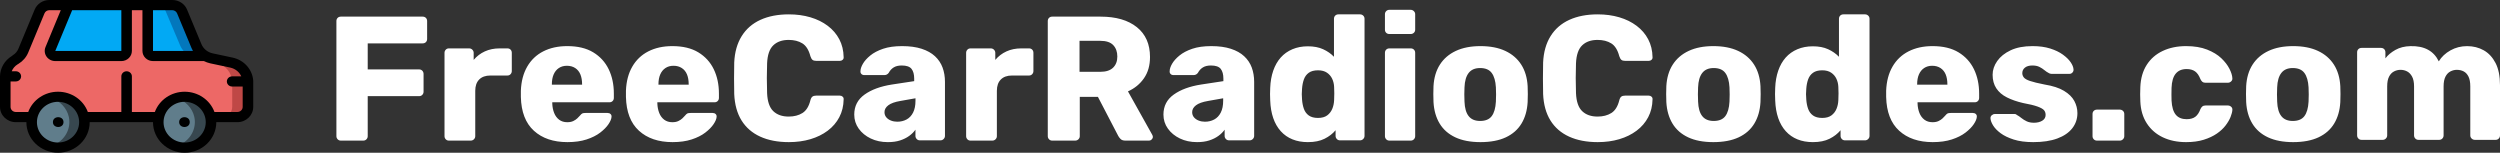
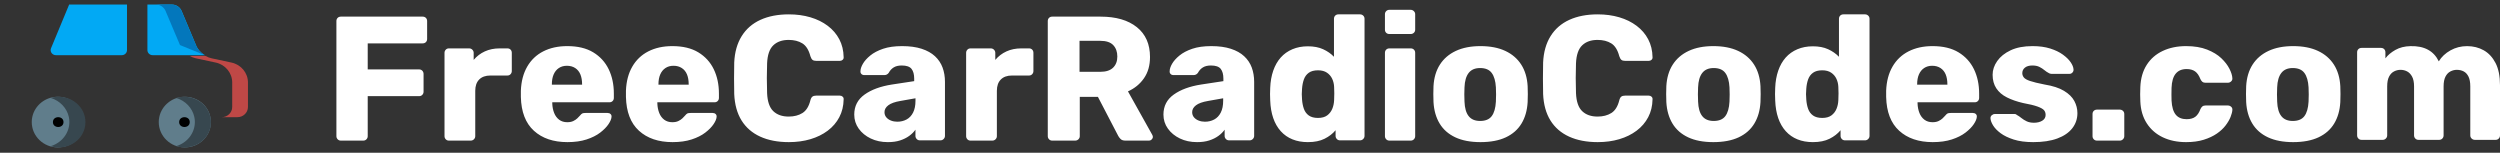
<svg xmlns="http://www.w3.org/2000/svg" width="3307px" height="202px" viewBox="0 0 3307 202" version="1.1">
  <rect x="0" y="0" width="3307" height="202" fill="#333333" stroke="none" />
  <title>logo</title>
  <g id="Page-1" stroke="none" stroke-width="1" fill="none" fill-rule="evenodd">
    <g id="Artboard" transform="translate(-1020, -919)" fill-rule="nonzero">
      <g id="logo" transform="translate(1020, 919)">
        <g id="car">
-           <path d="M328,108.322 L328,140.545 C328,147.976 321.751,154 314.043,154 L278.454,154 C275.152,138.323 260.854,127.057 244.261,127.057 C227.667,127.057 213.369,138.323 210.067,154 L110.976,154 C107.674,138.323 93.376,127.057 76.783,127.057 C60.189,127.057 45.891,138.323 42.589,154 L20.957,154 C13.249,154 7,147.976 7,140.545 L7,100.182 C7,91.364 11.688,83.162 19.421,78.453 L20.747,77.645 C25.228,75.042 28.763,71.164 30.866,66.545 L52.359,14.813 C54.353,9.581 59.487,6.076 65.268,6 L90.739,6 L66.664,64.056 C65.808,66.13 66.073,68.477 67.373,70.324 C68.674,72.17 70.839,73.275 73.154,73.273 L160.522,73.273 C164.376,73.273 167.5,70.261 167.5,66.545 L167.5,6 L195.413,6 L195.413,66.545 C195.413,70.261 198.537,73.273 202.391,73.273 L271.546,73.273 C274.03,74.715 276.74,75.76 279.571,76.367 L306.158,82.018 C318.936,84.763 328.019,95.701 328,108.322 L328,108.322 Z" id="Shape" fill="#ED6866" />
          <path d="M306.268,82.775 L279.814,77.105 C276.998,76.496 274.301,75.447 271.83,74 L251,74 C253.472,75.447 256.168,76.496 258.985,77.105 L285.438,82.775 C298.152,85.529 307.189,96.504 307.17,109.168 L307.17,141.5 C307.17,148.956 300.953,155 293.284,155 L314.114,155 C321.783,155 328,148.956 328,141.5 L328,109.168 C328.019,96.504 318.982,85.529 306.268,82.775 Z" id="Shape" fill="#BF4846" />
          <path d="M271,73 L201.966,73 C198.119,73 195,70 195,66.3 L195,6 L227.392,6 C233.076,6.022 238.176,9.363 240.28,14.442 L259.227,59.6 C261.434,65.235 265.591,69.967 271,73 Z" id="Shape" fill="#02A9F4" />
-           <path d="M259.137,59.6 L240.044,14.442 C237.925,9.363 232.786,6.022 227.058,6 L206,6 C211.728,6.022 216.867,9.363 218.986,14.442 L238.079,59.6 C240.302,65.235 244.491,69.967 249.942,73 L271,73 C265.55,69.967 261.36,65.235 259.137,59.6 Z" id="Shape" fill="#0377BC" />
+           <path d="M259.137,59.6 L240.044,14.442 C237.925,9.363 232.786,6.022 227.058,6 L206,6 C211.728,6.022 216.867,9.363 218.986,14.442 L238.079,59.6 L271,73 C265.55,69.967 261.36,65.235 259.137,59.6 Z" id="Shape" fill="#0377BC" />
          <path d="M168,6 L168,66.3 C168,70 164.886,73 161.045,73 L73.962,73 C71.655,73.002 69.497,71.902 68.201,70.063 C66.905,68.224 66.64,65.886 67.494,63.821 L91.49,6 L168,6 Z" id="Shape" fill="#02A9F4" />
          <path d="M278.999,161.517 C278.999,180.009 263.553,195 244.5,195 C225.447,195 210.001,180.009 210.001,161.517 C209.984,159.267 210.215,157.022 210.691,154.82 C213.956,139.215 228.093,128 244.5,128 C260.907,128 275.044,139.215 278.309,154.82 C278.785,157.022 279.016,159.267 278.999,161.517 Z" id="Shape" fill="#607D8B" />
          <path d="M278.291,154.767 C276.271,145.474 270.191,137.427 261.558,132.621 C252.926,127.814 242.549,126.699 233,129.551 C245.255,133.194 254.464,142.846 257.061,154.767 C257.548,156.972 257.785,159.221 257.768,161.474 C257.708,176.069 247.692,188.951 233,193.33 C243.733,196.684 255.514,194.925 264.638,188.606 C273.763,182.286 279.11,172.183 278.998,161.474 C279.015,159.221 278.778,156.972 278.291,154.767 L278.291,154.767 Z" id="Shape" fill="#37474F" />
          <path d="M110.999,161.517 C110.999,180.009 95.553,195 76.5,195 C57.447,195 42.001,180.009 42.001,161.517 C41.984,159.267 42.215,157.022 42.691,154.82 C45.956,139.215 60.093,128 76.5,128 C92.907,128 107.044,139.215 110.309,154.82 C110.785,157.022 111.016,159.267 110.999,161.517 Z" id="Shape" fill="#607D8B" />
          <path d="M112.291,154.767 C110.271,145.474 104.191,137.427 95.558,132.621 C86.926,127.814 76.549,126.699 67,129.551 C79.255,133.194 88.464,142.846 91.061,154.767 C91.548,156.972 91.785,159.221 91.768,161.474 C91.708,176.069 81.692,188.951 67,193.33 C77.733,196.684 89.514,194.925 98.638,188.606 C107.763,182.286 113.11,172.183 112.998,161.474 C113.015,159.221 112.778,156.972 112.291,154.767 L112.291,154.767 Z" id="Shape" fill="#37474F" />
          <ellipse id="Oval" fill="#000000" cx="77" cy="161.5" rx="7" ry="6.5" />
          <ellipse id="Oval" fill="#000000" cx="244" cy="161.5" rx="7" ry="6.5" />
-           <path d="M0,141.401 C0,152.557 9.373,161.6 20.936,161.6 L34.893,161.6 C34.893,183.913 53.64,202 76.765,202 C99.89,202 118.637,183.913 118.637,161.6 L202.381,161.6 C202.381,183.913 221.128,202 244.253,202 C267.378,202 286.125,183.913 286.125,161.6 L314.039,161.6 C325.602,161.6 334.975,152.557 334.975,141.401 L334.975,109.148 C334.975,108.812 334.975,108.475 334.975,108.138 C334.975,107.802 334.975,108.138 334.975,107.734 C335.008,107.398 335.008,107.06 334.975,106.724 C333.903,91.888 322.867,79.488 307.828,76.223 L281.31,70.567 C274.576,69.116 269.016,64.557 266.445,58.38 L247.463,12.728 C244.27,4.992 236.484,-0.061 227.853,0.001 L65.25,0.001 C56.696,0.022 49.015,5.06 45.85,12.728 L24.356,64.44 C22.93,67.976 20.36,70.975 17.028,72.991 L15.702,74.068 C6.08,79.903 0.171,90.038 0,101.001 L0,141.401 Z M76.765,188.533 C61.348,188.533 48.851,176.475 48.851,161.6 C48.851,146.726 61.348,134.667 76.765,134.667 C92.182,134.667 104.68,146.726 104.68,161.6 C104.68,176.475 92.182,188.533 76.765,188.533 Z M244.253,188.533 C228.836,188.533 216.338,176.475 216.338,161.6 C216.338,146.726 228.836,134.667 244.253,134.667 C259.67,134.667 272.168,146.726 272.168,161.6 C272.168,176.475 259.67,188.533 244.253,188.533 Z M234.273,17.711 L253.255,63.362 C253.836,64.718 254.488,66.044 255.209,67.335 L202.381,67.335 L202.381,13.469 L227.853,13.469 C230.687,13.494 233.225,15.17 234.273,17.711 L234.273,17.711 Z M160.509,13.469 L160.509,67.335 L73.136,67.335 L95.468,13.469 L160.509,13.469 Z M23.099,85.245 L24.425,84.437 C30.259,80.897 34.779,75.664 37.336,69.49 L58.83,17.711 C59.879,15.17 62.416,13.494 65.25,13.469 L80.394,13.469 L60.156,62.352 C58.443,66.502 58.974,71.202 61.575,74.898 C64.175,78.594 68.506,80.806 73.136,80.801 L160.509,80.801 C168.217,80.801 174.466,74.772 174.466,67.335 L174.466,13.469 L188.424,13.469 L188.424,67.335 C188.424,74.772 194.673,80.801 202.381,80.801 L269.725,80.801 C272.36,82.107 275.148,83.101 278.03,83.764 L304.618,89.42 C311.111,90.825 316.526,95.124 319.204,101.001 L307.061,101.001 C303.207,101.001 300.082,104.016 300.082,107.734 C300.082,111.453 303.207,114.468 307.061,114.468 L321.018,114.468 L321.018,141.401 C321.018,145.119 317.894,148.134 314.039,148.134 L283.682,148.134 C277.728,132.06 261.945,121.331 244.253,121.331 C226.561,121.331 210.778,132.06 204.824,148.134 L174.466,148.134 L174.466,101.001 C174.466,97.282 171.342,94.268 167.488,94.268 C163.634,94.268 160.509,97.282 160.509,101.001 L160.509,148.134 L116.195,148.134 C110.24,132.06 94.457,121.331 76.765,121.331 C59.073,121.331 43.29,132.06 37.336,148.134 L20.936,148.134 C17.082,148.134 13.957,145.119 13.957,141.401 L13.957,107.734 L20.936,107.734 C24.79,107.734 27.915,104.72 27.915,101.001 C27.915,97.282 24.79,94.268 20.936,94.268 L15.493,94.268 C16.979,90.562 19.642,87.404 23.099,85.245 Z" id="Shape" fill="#000000" />
        </g>
        <path d="M480.529,186 C482.255,186 483.667,185.414 484.765,184.243 C485.863,183.071 486.412,181.705 486.412,180.143 L486.412,180.143 L486.412,127.194 L554.412,127.194 C556.137,127.194 557.549,126.609 558.647,125.437 C559.745,124.266 560.294,122.899 560.294,121.337 L560.294,121.337 L560.294,97.909 C560.294,96.19 559.745,94.746 558.647,93.574 C557.549,92.403 556.137,91.817 554.412,91.817 L554.412,91.817 L486.412,91.817 L486.412,57.377 L559.118,57.377 C560.843,57.377 562.255,56.83 563.353,55.737 C564.451,54.644 565,53.238 565,51.52 L565,51.52 L565,27.857 C565,26.139 564.451,24.733 563.353,23.64 C562.255,22.547 560.843,22 559.118,22 L559.118,22 L450.882,22 C449.157,22 447.745,22.547 446.647,23.64 C445.549,24.733 445,26.139 445,27.857 L445,27.857 L445,180.143 C445,181.705 445.549,183.071 446.647,184.243 C447.745,185.414 449.157,186 450.882,186 L450.882,186 L480.529,186 Z M622.624,186 C624.328,186 625.761,185.413 626.923,184.24 C628.085,183.067 628.666,181.699 628.666,180.135 L628.666,180.135 L628.666,120.073 C628.666,113.66 630.409,108.694 633.894,105.175 C637.38,101.656 642.299,99.896 648.65,99.896 L648.65,99.896 L671.191,99.896 C672.895,99.896 674.289,99.31 675.373,98.137 C676.458,96.963 677,95.595 677,94.031 L677,94.031 L677,69.865 C677,68.145 676.458,66.737 675.373,65.642 C674.289,64.547 672.895,64 671.191,64 L671.191,64 L660.966,64 C653.685,64 647.14,65.329 641.33,67.988 C635.521,70.647 630.602,74.401 626.574,79.25 L626.574,79.25 L626.574,69.865 C626.574,68.301 625.993,66.933 624.832,65.76 C623.67,64.587 622.237,64 620.533,64 L620.533,64 L593.809,64 C592.105,64 590.711,64.587 589.627,65.76 C588.542,66.933 588,68.301 588,69.865 L588,69.865 L588,180.135 C588,181.699 588.542,183.067 589.627,184.24 C590.711,185.413 592.105,186 593.809,186 L593.809,186 L622.624,186 Z M750.618,188 C760.219,188 768.639,186.824 775.879,184.472 C783.119,182.12 789.139,179.102 793.94,175.418 C798.74,171.733 802.399,168.009 804.917,164.246 C807.436,160.483 808.774,157.269 808.931,154.604 C809.088,153.036 808.655,151.781 807.632,150.841 C806.609,149.9 805.311,149.43 803.737,149.43 L803.737,149.43 L774.463,149.43 C772.574,149.43 771.197,149.626 770.331,150.018 C769.465,150.41 768.324,151.468 766.908,153.193 C766.121,154.133 765.019,155.27 763.603,156.603 C762.186,157.935 760.416,159.111 758.291,160.131 C756.166,161.15 753.53,161.659 750.382,161.659 C746.132,161.659 742.552,160.562 739.64,158.367 C736.728,156.172 734.525,153.193 733.03,149.43 C731.535,145.667 730.708,141.512 730.551,136.965 L730.551,136.965 L730.551,135.319 L806.098,135.319 C807.829,135.319 809.246,134.77 810.347,133.672 C811.449,132.575 812,131.164 812,129.439 L812,129.439 L812,123.794 C812,111.722 809.718,100.981 805.154,91.574 C800.589,82.167 793.782,74.719 784.732,69.231 C775.682,63.744 764.232,61 750.382,61 C738.263,61 727.679,63.313 718.629,67.938 C709.579,72.563 702.496,79.305 697.381,88.164 C692.266,97.023 689.472,107.645 689,120.031 L689,120.031 L689,128.263 C689.472,148.019 695.217,162.914 706.234,172.948 C717.251,182.983 732.046,188 750.618,188 Z M770,112 L730,112 L730,111.537 C730,106.444 730.789,102.085 732.367,98.458 C733.945,94.832 736.233,92.015 739.231,90.009 C742.229,88.003 745.779,87 749.882,87 C754.142,87 757.811,88.003 760.888,90.009 C763.964,92.015 766.252,94.832 767.751,98.458 C769.25,102.085 770,106.444 770,111.537 L770,111.537 L770,112 Z M889.618,188 C899.219,188 907.639,186.824 914.879,184.472 C922.119,182.12 928.139,179.102 932.94,175.418 C937.74,171.733 941.399,168.009 943.917,164.246 C946.436,160.483 947.774,157.269 947.931,154.604 C948.088,153.036 947.655,151.781 946.632,150.841 C945.609,149.9 944.311,149.43 942.737,149.43 L942.737,149.43 L913.463,149.43 C911.574,149.43 910.197,149.626 909.331,150.018 C908.465,150.41 907.324,151.468 905.908,153.193 C905.121,154.133 904.019,155.27 902.603,156.603 C901.186,157.935 899.416,159.111 897.291,160.131 C895.166,161.15 892.53,161.659 889.382,161.659 C885.132,161.659 881.552,160.562 878.64,158.367 C875.728,156.172 873.525,153.193 872.03,149.43 C870.535,145.667 869.708,141.512 869.551,136.965 L869.551,136.965 L869.551,135.319 L945.098,135.319 C946.829,135.319 948.246,134.77 949.347,133.672 C950.449,132.575 951,131.164 951,129.439 L951,129.439 L951,123.794 C951,111.722 948.718,100.981 944.154,91.574 C939.589,82.167 932.782,74.719 923.732,69.231 C914.682,63.744 903.232,61 889.382,61 C877.263,61 866.679,63.313 857.629,67.938 C848.579,72.563 841.496,79.305 836.381,88.164 C831.266,97.023 828.472,107.645 828,120.031 L828,120.031 L828,128.263 C828.472,148.019 834.217,162.914 845.234,172.948 C856.251,182.983 871.046,188 889.618,188 Z M911,112 L871,112 L871,111.537 C871,106.444 871.789,102.085 873.367,98.458 C874.945,94.832 877.233,92.015 880.231,90.009 C883.229,88.003 886.779,87 890.882,87 C895.142,87 898.811,88.003 901.888,90.009 C904.964,92.015 907.252,94.832 908.751,98.458 C910.25,102.085 911,106.444 911,111.537 L911,111.537 L911,112 Z M1043.484,188 C1053.773,188 1063.281,186.709 1072.011,184.127 C1080.74,181.545 1088.378,177.79 1094.925,172.86 C1101.472,167.931 1106.577,161.985 1110.24,155.022 C1113.903,148.058 1115.813,140.195 1115.969,131.432 C1116.125,130.024 1115.696,128.85 1114.683,127.911 C1113.67,126.972 1112.462,126.503 1111.059,126.503 L1111.059,126.503 L1079.493,126.503 C1077.466,126.503 1075.869,126.933 1074.699,127.794 C1073.53,128.654 1072.634,130.258 1072.011,132.606 C1069.984,140.743 1066.477,146.376 1061.489,149.506 C1056.5,152.635 1050.421,154.2 1043.251,154.2 C1034.677,154.2 1027.896,151.814 1022.908,147.041 C1017.92,142.268 1015.192,134.327 1014.724,123.217 C1014.257,109.759 1014.257,96.615 1014.724,83.783 C1015.192,72.673 1017.92,64.732 1022.908,59.959 C1027.896,55.186 1034.677,52.8 1043.251,52.8 C1050.421,52.8 1056.461,54.326 1061.372,57.377 C1066.282,60.428 1069.828,66.101 1072.011,74.394 C1072.79,76.742 1073.725,78.346 1074.816,79.206 C1075.908,80.067 1077.466,80.497 1079.493,80.497 L1079.493,80.497 L1111.059,80.497 C1112.462,80.497 1113.67,80.028 1114.683,79.089 C1115.696,78.15 1116.125,76.976 1115.969,75.568 C1115.813,66.805 1113.903,58.942 1110.24,51.978 C1106.577,45.015 1101.472,39.069 1094.925,34.14 C1088.378,29.21 1080.74,25.455 1072.011,22.873 C1063.281,20.291 1053.773,19 1043.484,19 C1028.988,19 1016.439,21.425 1005.839,26.276 C995.239,31.127 986.978,38.325 981.054,47.871 C975.131,57.416 971.857,68.996 971.234,82.61 C971.078,89.338 971,96.38 971,103.735 C971,111.089 971.078,117.975 971.234,124.39 C971.857,138.317 975.092,149.975 980.937,159.364 C986.783,168.753 995.006,175.873 1005.605,180.724 C1016.205,185.575 1028.832,188 1043.484,188 Z M1174.471,188 C1180.588,188 1185.961,187.255 1190.588,185.766 C1195.216,184.276 1199.255,182.277 1202.706,179.769 C1206.157,177.26 1208.902,174.516 1210.941,171.537 L1210.941,171.537 L1210.941,179.769 C1210.941,181.336 1211.49,182.708 1212.588,183.884 C1213.686,185.06 1215.098,185.648 1216.824,185.648 L1216.824,185.648 L1244.118,185.648 C1245.686,185.648 1247.059,185.06 1248.235,183.884 C1249.412,182.708 1250,181.336 1250,179.769 L1250,179.769 L1250,108.272 C1250,101.373 1248.941,95.063 1246.824,89.34 C1244.706,83.617 1241.373,78.639 1236.824,74.406 C1232.275,70.172 1226.392,66.88 1219.176,64.528 C1211.961,62.176 1203.333,61 1193.294,61 C1183.412,61 1175.02,62.176 1168.118,64.528 C1161.216,66.88 1155.569,69.859 1151.176,73.465 C1146.784,77.071 1143.529,80.716 1141.412,84.401 C1139.294,88.085 1138.235,91.339 1138.235,94.161 C1138.078,95.572 1138.471,96.787 1139.412,97.806 C1140.353,98.826 1141.686,99.335 1143.412,99.335 L1143.412,99.335 L1169.765,99.335 C1172.275,99.335 1174.235,98.316 1175.647,96.278 C1177.216,93.299 1179.373,90.947 1182.118,89.222 C1184.863,87.498 1188.431,86.635 1192.824,86.635 C1199.098,86.635 1203.412,88.125 1205.765,91.104 C1208.118,94.083 1209.294,98.394 1209.294,104.039 L1209.294,104.039 L1209.294,107.331 L1179.882,111.8 C1164.824,114.152 1152.745,118.581 1143.647,125.088 C1134.549,131.595 1130,140.414 1130,151.546 C1130,158.445 1131.961,164.638 1135.882,170.126 C1139.804,175.614 1145.098,179.965 1151.765,183.179 C1158.431,186.393 1166,188 1174.471,188 Z M1186.869,161 C1183.901,161 1181.129,160.491 1178.551,159.473 C1175.974,158.456 1173.905,157.008 1172.343,155.129 C1170.781,153.25 1170,150.98 1170,148.318 C1170,144.874 1171.679,141.86 1175.037,139.277 C1178.395,136.693 1183.745,134.775 1191.086,133.523 L1191.086,133.523 L1211,130 L1211,133.288 C1211,139.551 1209.946,144.756 1207.837,148.905 C1205.729,153.054 1202.839,156.107 1199.169,158.064 C1195.498,160.021 1191.398,161 1186.869,161 Z M1312.624,186 C1314.328,186 1315.761,185.413 1316.923,184.24 C1318.085,183.067 1318.666,181.699 1318.666,180.135 L1318.666,180.135 L1318.666,120.073 C1318.666,113.66 1320.409,108.694 1323.894,105.175 C1327.38,101.656 1332.299,99.896 1338.65,99.896 L1338.65,99.896 L1361.191,99.896 C1362.895,99.896 1364.289,99.31 1365.373,98.137 C1366.458,96.963 1367,95.595 1367,94.031 L1367,94.031 L1367,69.865 C1367,68.145 1366.458,66.737 1365.373,65.642 C1364.289,64.547 1362.895,64 1361.191,64 L1361.191,64 L1350.966,64 C1343.685,64 1337.14,65.329 1331.33,67.988 C1325.521,70.647 1320.602,74.401 1316.574,79.25 L1316.574,79.25 L1316.574,69.865 C1316.574,68.301 1315.993,66.933 1314.832,65.76 C1313.67,64.587 1312.237,64 1310.533,64 L1310.533,64 L1283.809,64 C1282.105,64 1280.711,64.587 1279.627,65.76 C1278.542,66.933 1278,68.301 1278,69.865 L1278,69.865 L1278,180.135 C1278,181.699 1278.542,183.067 1279.627,184.24 C1280.711,185.413 1282.105,186 1283.809,186 L1283.809,186 L1312.624,186 Z M1422.22,186 C1423.945,186 1425.395,185.414 1426.571,184.243 C1427.747,183.071 1428.335,181.705 1428.335,180.143 L1428.335,180.143 L1428.335,128.131 L1452.325,128.131 L1479.137,179.674 C1479.764,180.924 1480.783,182.29 1482.195,183.774 C1483.606,185.258 1485.801,186 1488.78,186 L1488.78,186 L1520.061,186 C1521.315,186 1522.452,185.492 1523.471,184.477 C1524.49,183.462 1525,182.33 1525,181.08 C1525,180.299 1524.765,179.44 1524.294,178.503 L1524.294,178.503 L1492.073,120.869 C1500.853,116.964 1507.909,111.185 1513.24,103.531 C1518.571,95.878 1521.237,86.507 1521.237,75.417 C1521.237,58.392 1515.435,45.233 1503.832,35.94 C1492.23,26.647 1476.236,22 1455.853,22 L1455.853,22 L1391.88,22 C1390.155,22 1388.744,22.547 1387.646,23.64 C1386.549,24.733 1386,26.139 1386,27.857 L1386,27.857 L1386,180.143 C1386,181.705 1386.549,183.071 1387.646,184.243 C1388.744,185.414 1390.155,186 1391.88,186 L1391.88,186 L1422.22,186 Z M1455.512,95 L1428,95 L1428,54 L1455.512,54 C1463.327,54 1469.029,55.907 1472.617,59.721 C1476.206,63.535 1478,68.541 1478,74.738 C1478,80.936 1476.126,85.862 1472.378,89.517 C1468.63,93.172 1463.008,95 1455.512,95 L1455.512,95 Z M1583.471,188 C1589.588,188 1594.961,187.255 1599.588,185.766 C1604.216,184.276 1608.255,182.277 1611.706,179.769 C1615.157,177.26 1617.902,174.516 1619.941,171.537 L1619.941,171.537 L1619.941,179.769 C1619.941,181.336 1620.49,182.708 1621.588,183.884 C1622.686,185.06 1624.098,185.648 1625.824,185.648 L1625.824,185.648 L1653.118,185.648 C1654.686,185.648 1656.059,185.06 1657.235,183.884 C1658.412,182.708 1659,181.336 1659,179.769 L1659,179.769 L1659,108.272 C1659,101.373 1657.941,95.063 1655.824,89.34 C1653.706,83.617 1650.373,78.639 1645.824,74.406 C1641.275,70.172 1635.392,66.88 1628.176,64.528 C1620.961,62.176 1612.333,61 1602.294,61 C1592.412,61 1584.02,62.176 1577.118,64.528 C1570.216,66.88 1564.569,69.859 1560.176,73.465 C1555.784,77.071 1552.529,80.716 1550.412,84.401 C1548.294,88.085 1547.235,91.339 1547.235,94.161 C1547.078,95.572 1547.471,96.787 1548.412,97.806 C1549.353,98.826 1550.686,99.335 1552.412,99.335 L1552.412,99.335 L1578.765,99.335 C1581.275,99.335 1583.235,98.316 1584.647,96.278 C1586.216,93.299 1588.373,90.947 1591.118,89.222 C1593.863,87.498 1597.431,86.635 1601.824,86.635 C1608.098,86.635 1612.412,88.125 1614.765,91.104 C1617.118,94.083 1618.294,98.394 1618.294,104.039 L1618.294,104.039 L1618.294,107.331 L1588.882,111.8 C1573.824,114.152 1561.745,118.581 1552.647,125.088 C1543.549,131.595 1539,140.414 1539,151.546 C1539,158.445 1540.961,164.638 1544.882,170.126 C1548.804,175.614 1554.098,179.965 1560.765,183.179 C1567.431,186.393 1575,188 1583.471,188 Z M1593.869,161 C1590.901,161 1588.129,160.491 1585.551,159.473 C1582.974,158.456 1580.905,157.008 1579.343,155.129 C1577.781,153.25 1577,150.98 1577,148.318 C1577,144.874 1578.679,141.86 1582.037,139.277 C1585.395,136.693 1590.745,134.775 1598.086,133.523 L1598.086,133.523 L1618,130 L1618,133.288 C1618,139.551 1616.946,144.756 1614.837,148.905 C1612.729,153.054 1609.839,156.107 1606.169,158.064 C1602.498,160.021 1598.398,161 1593.869,161 Z M1730.047,188 C1738.819,188 1746.181,186.513 1752.133,183.54 C1758.086,180.567 1762.942,176.812 1766.701,172.274 L1766.701,172.274 L1766.701,179.785 C1766.701,181.35 1767.249,182.719 1768.346,183.892 C1769.442,185.066 1770.852,185.653 1772.575,185.653 L1772.575,185.653 L1799.126,185.653 C1800.692,185.653 1802.063,185.066 1803.238,183.892 C1804.413,182.719 1805,181.35 1805,179.785 L1805,179.785 L1805,24.868 C1805,23.147 1804.413,21.738 1803.238,20.643 C1802.063,19.548 1800.692,19 1799.126,19 L1799.126,19 L1770.461,19 C1768.737,19 1767.328,19.548 1766.231,20.643 C1765.135,21.738 1764.586,23.147 1764.586,24.868 L1764.586,24.868 L1764.586,75.099 C1760.67,71.03 1755.893,67.705 1750.254,65.123 C1744.615,62.541 1737.879,61.25 1730.047,61.25 C1722.528,61.25 1715.714,62.541 1709.605,65.123 C1703.496,67.705 1698.327,71.382 1694.098,76.155 C1689.868,80.928 1686.579,86.717 1684.229,93.524 C1681.88,100.331 1680.548,107.881 1680.235,116.175 C1680.078,119.305 1680,122.082 1680,124.508 C1680,126.933 1680.078,129.711 1680.235,132.84 C1680.548,141.603 1681.88,149.388 1684.229,156.195 C1686.579,163.002 1689.908,168.792 1694.215,173.565 C1698.523,178.337 1703.692,181.936 1709.723,184.362 C1715.753,186.787 1722.528,188 1730.047,188 Z M1743.442,156 C1738.342,156 1734.286,154.919 1731.272,152.757 C1728.259,150.596 1726.095,147.662 1724.782,143.956 C1723.468,140.25 1722.657,136.158 1722.348,131.68 C1721.884,126.893 1721.884,122.107 1722.348,117.32 C1722.657,112.842 1723.468,108.75 1724.782,105.044 C1726.095,101.338 1728.259,98.404 1731.272,96.243 C1734.286,94.081 1738.342,93 1743.442,93 C1748.233,93 1752.173,94.042 1755.264,96.127 C1758.355,98.211 1760.673,100.914 1762.218,104.233 C1763.764,107.553 1764.614,111.143 1764.768,115.004 C1764.923,117.938 1765,120.794 1765,123.574 C1765,126.353 1764.923,129.287 1764.768,132.375 C1764.614,136.544 1763.802,140.404 1762.334,143.956 C1760.866,147.507 1758.625,150.403 1755.612,152.642 C1752.598,154.881 1748.542,156 1743.442,156 Z M1866.118,45 C1867.686,45 1869.059,44.467 1870.235,43.4 C1871.412,42.333 1872,40.962 1872,39.286 L1872,39.286 L1872,18.714 C1872,17.19 1871.412,15.857 1870.235,14.714 C1869.059,13.571 1867.686,13 1866.118,13 L1866.118,13 L1837.882,13 C1836.157,13 1834.745,13.571 1833.647,14.714 C1832.549,15.857 1832,17.19 1832,18.714 L1832,18.714 L1832,39.286 C1832,40.962 1832.549,42.333 1833.647,43.4 C1834.745,44.467 1836.157,45 1837.882,45 L1837.882,45 L1866.118,45 Z M1866.048,186 C1867.794,186 1869.222,185.413 1870.333,184.24 C1871.444,183.067 1872,181.699 1872,180.135 L1872,180.135 L1872,69.865 C1872,68.145 1871.444,66.737 1870.333,65.642 C1869.222,64.547 1867.794,64 1866.048,64 L1866.048,64 L1837.952,64 C1836.206,64 1834.778,64.547 1833.667,65.642 C1832.556,66.737 1832,68.145 1832,69.865 L1832,69.865 L1832,180.135 C1832,181.699 1832.556,183.067 1833.667,184.24 C1834.778,185.413 1836.206,186 1837.952,186 L1837.952,186 L1866.048,186 Z M1958.382,188 C1971.722,188 1982.904,185.883 1991.928,181.65 C2000.951,177.417 2007.857,171.341 2012.643,163.423 C2017.43,155.505 2020.137,146.059 2020.765,135.083 C2020.922,131.948 2021,128.381 2021,124.382 C2021,120.384 2020.922,116.896 2020.765,113.917 C2020.137,102.785 2017.312,93.299 2012.29,85.459 C2007.268,77.62 2000.245,71.583 1991.221,67.35 C1982.197,63.117 1971.251,61 1958.382,61 C1945.67,61 1934.803,63.117 1925.779,67.35 C1916.755,71.583 1909.732,77.62 1904.71,85.459 C1899.688,93.299 1896.863,102.785 1896.235,113.917 C1896.078,116.896 1896,120.384 1896,124.382 C1896,128.381 1896.078,131.948 1896.235,135.083 C1896.863,146.059 1899.57,155.505 1904.357,163.423 C1909.143,171.341 1916.049,177.417 1925.072,181.65 C1934.096,185.883 1945.2,188 1958.382,188 Z M1957.883,160 C1951.156,160 1946.112,157.872 1942.749,153.615 C1939.385,149.358 1937.547,142.973 1937.235,134.459 C1937.078,132.095 1937,128.941 1937,125 L1937,124.565 C1937.006,120.826 1937.084,117.818 1937.235,115.541 C1937.547,107.185 1939.385,100.839 1942.749,96.503 C1946.112,92.168 1951.156,90 1957.883,90 C1964.922,90 1970.045,92.168 1973.251,96.503 C1976.458,100.839 1978.296,107.185 1978.765,115.541 C1978.922,117.905 1979,121.059 1979,125 C1979,128.941 1978.922,132.095 1978.765,134.459 C1978.296,142.973 1976.458,149.358 1973.251,153.615 C1970.045,157.872 1964.922,160 1957.883,160 Z M2113.484,188 C2123.773,188 2133.281,186.709 2142.011,184.127 C2150.74,181.545 2158.378,177.79 2164.925,172.86 C2171.472,167.931 2176.577,161.985 2180.24,155.022 C2183.903,148.058 2185.813,140.195 2185.969,131.432 C2186.125,130.024 2185.696,128.85 2184.683,127.911 C2183.67,126.972 2182.462,126.503 2181.059,126.503 L2181.059,126.503 L2149.493,126.503 C2147.466,126.503 2145.869,126.933 2144.699,127.794 C2143.53,128.654 2142.634,130.258 2142.011,132.606 C2139.984,140.743 2136.477,146.376 2131.489,149.506 C2126.5,152.635 2120.421,154.2 2113.251,154.2 C2104.677,154.2 2097.896,151.814 2092.908,147.041 C2087.92,142.268 2085.192,134.327 2084.724,123.217 C2084.257,109.759 2084.257,96.615 2084.724,83.783 C2085.192,72.673 2087.92,64.732 2092.908,59.959 C2097.896,55.186 2104.677,52.8 2113.251,52.8 C2120.421,52.8 2126.461,54.326 2131.372,57.377 C2136.282,60.428 2139.828,66.101 2142.011,74.394 C2142.79,76.742 2143.725,78.346 2144.816,79.206 C2145.908,80.067 2147.466,80.497 2149.493,80.497 L2149.493,80.497 L2181.059,80.497 C2182.462,80.497 2183.67,80.028 2184.683,79.089 C2185.696,78.15 2186.125,76.976 2185.969,75.568 C2185.813,66.805 2183.903,58.942 2180.24,51.978 C2176.577,45.015 2171.472,39.069 2164.925,34.14 C2158.378,29.21 2150.74,25.455 2142.011,22.873 C2133.281,20.291 2123.773,19 2113.484,19 C2098.988,19 2086.439,21.425 2075.839,26.276 C2065.239,31.127 2056.978,38.325 2051.054,47.871 C2045.131,57.416 2041.857,68.996 2041.234,82.61 C2041.078,89.338 2041,96.38 2041,103.735 C2041,111.089 2041.078,117.975 2041.234,124.39 C2041.857,138.317 2045.092,149.975 2050.937,159.364 C2056.783,168.753 2065.006,175.873 2075.605,180.724 C2086.205,185.575 2098.832,188 2113.484,188 Z M2266.382,188 C2279.722,188 2290.904,185.883 2299.927,181.65 C2308.951,177.417 2315.857,171.341 2320.643,163.423 C2325.43,155.505 2328.137,146.059 2328.765,135.083 C2328.922,131.948 2329,128.381 2329,124.382 C2329,120.384 2328.922,116.896 2328.765,113.917 C2328.137,102.785 2325.312,93.299 2320.29,85.459 C2315.268,77.62 2308.245,71.583 2299.221,67.35 C2290.197,63.117 2279.251,61 2266.382,61 C2253.67,61 2242.803,63.117 2233.779,67.35 C2224.755,71.583 2217.732,77.62 2212.71,85.459 C2207.688,93.299 2204.863,102.785 2204.235,113.917 C2204.078,116.896 2204,120.384 2204,124.382 C2204,128.381 2204.078,131.948 2204.235,135.083 C2204.863,146.059 2207.57,155.505 2212.357,163.423 C2217.143,171.341 2224.049,177.417 2233.073,181.65 C2242.096,185.883 2253.2,188 2266.382,188 Z M2266.883,160 C2260.156,160 2255.112,157.872 2251.749,153.615 C2248.385,149.358 2246.547,142.973 2246.235,134.459 C2246.078,132.095 2246,128.941 2246,125 L2246,124.565 C2246.006,120.826 2246.084,117.818 2246.235,115.541 C2246.547,107.185 2248.385,100.839 2251.749,96.503 C2255.112,92.168 2260.156,90 2266.883,90 C2273.922,90 2279.045,92.168 2282.251,96.503 C2285.458,100.839 2287.296,107.185 2287.765,115.541 C2287.922,117.905 2288,121.059 2288,125 C2288,128.941 2287.922,132.095 2287.765,134.459 C2287.296,142.973 2285.458,149.358 2282.251,153.615 C2279.045,157.872 2273.922,160 2266.883,160 Z M2398.047,188 C2406.819,188 2414.181,186.513 2420.133,183.54 C2426.086,180.567 2430.942,176.812 2434.701,172.274 L2434.701,172.274 L2434.701,179.785 C2434.701,181.35 2435.249,182.719 2436.346,183.892 C2437.442,185.066 2438.852,185.653 2440.575,185.653 L2440.575,185.653 L2467.126,185.653 C2468.692,185.653 2470.063,185.066 2471.238,183.892 C2472.413,182.719 2473,181.35 2473,179.785 L2473,179.785 L2473,24.868 C2473,23.147 2472.413,21.738 2471.238,20.643 C2470.063,19.548 2468.692,19 2467.126,19 L2467.126,19 L2438.461,19 C2436.737,19 2435.328,19.548 2434.231,20.643 C2433.135,21.738 2432.586,23.147 2432.586,24.868 L2432.586,24.868 L2432.586,75.099 C2428.67,71.03 2423.893,67.705 2418.254,65.123 C2412.615,62.541 2405.879,61.25 2398.047,61.25 C2390.528,61.25 2383.714,62.541 2377.605,65.123 C2371.496,67.705 2366.327,71.382 2362.098,76.155 C2357.868,80.928 2354.579,86.717 2352.229,93.524 C2349.88,100.331 2348.548,107.881 2348.235,116.175 C2348.078,119.305 2348,122.082 2348,124.508 C2348,126.933 2348.078,129.711 2348.235,132.84 C2348.548,141.603 2349.88,149.388 2352.229,156.195 C2354.579,163.002 2357.908,168.792 2362.215,173.565 C2366.523,178.337 2371.692,181.936 2377.723,184.362 C2383.753,186.787 2390.528,188 2398.047,188 Z M2410.442,156 C2405.342,156 2401.286,154.919 2398.272,152.757 C2395.259,150.596 2393.095,147.662 2391.782,143.956 C2390.468,140.25 2389.657,136.158 2389.348,131.68 C2388.884,126.893 2388.884,122.107 2389.348,117.32 C2389.657,112.842 2390.468,108.75 2391.782,105.044 C2393.095,101.338 2395.259,98.404 2398.272,96.243 C2401.286,94.081 2405.342,93 2410.442,93 C2415.233,93 2419.173,94.042 2422.264,96.127 C2425.355,98.211 2427.673,100.914 2429.218,104.233 C2430.764,107.553 2431.614,111.143 2431.768,115.004 C2431.923,117.938 2432,120.794 2432,123.574 C2432,126.353 2431.923,129.287 2431.768,132.375 C2431.614,136.544 2430.802,140.404 2429.334,143.956 C2427.866,147.507 2425.625,150.403 2422.612,152.642 C2419.598,154.881 2415.542,156 2410.442,156 Z M2556.618,188 C2566.219,188 2574.639,186.824 2581.879,184.472 C2589.119,182.12 2595.139,179.102 2599.94,175.418 C2604.74,171.733 2608.399,168.009 2610.917,164.246 C2613.436,160.483 2614.774,157.269 2614.931,154.604 C2615.088,153.036 2614.655,151.781 2613.632,150.841 C2612.609,149.9 2611.311,149.43 2609.737,149.43 L2609.737,149.43 L2580.463,149.43 C2578.574,149.43 2577.197,149.626 2576.331,150.018 C2575.465,150.41 2574.324,151.468 2572.908,153.193 C2572.121,154.133 2571.019,155.27 2569.603,156.603 C2568.186,157.935 2566.416,159.111 2564.291,160.131 C2562.166,161.15 2559.53,161.659 2556.382,161.659 C2552.132,161.659 2548.552,160.562 2545.64,158.367 C2542.728,156.172 2540.525,153.193 2539.03,149.43 C2537.535,145.667 2536.708,141.512 2536.551,136.965 L2536.551,136.965 L2536.551,135.319 L2612.098,135.319 C2613.829,135.319 2615.246,134.77 2616.347,133.672 C2617.449,132.575 2618,131.164 2618,129.439 L2618,129.439 L2618,123.794 C2618,111.722 2615.718,100.981 2611.154,91.574 C2606.589,82.167 2599.782,74.719 2590.732,69.231 C2581.682,63.744 2570.232,61 2556.382,61 C2544.263,61 2533.678,63.313 2524.629,67.938 C2515.579,72.563 2508.496,79.305 2503.381,88.164 C2498.266,97.023 2495.472,107.645 2495,120.031 L2495,120.031 L2495,128.263 C2495.472,148.019 2501.217,162.914 2512.234,172.948 C2523.251,182.983 2538.046,188 2556.618,188 Z M2576,112 L2536,112 L2536,111.537 C2536,106.444 2536.789,102.085 2538.367,98.458 C2539.945,94.832 2542.233,92.015 2545.231,90.009 C2548.229,88.003 2551.779,87 2555.882,87 C2560.142,87 2563.811,88.003 2566.888,90.009 C2569.965,92.015 2572.252,94.832 2573.751,98.458 C2575.25,102.085 2576,106.444 2576,111.537 L2576,111.537 L2576,112 Z M2689.578,188 C2702.197,188 2712.83,186.393 2721.477,183.179 C2730.123,179.965 2736.705,175.457 2741.223,169.656 C2745.741,163.854 2748,157.191 2748,149.665 C2748,144.02 2746.637,138.65 2743.91,133.555 C2741.184,128.459 2736.627,123.99 2730.24,120.149 C2723.852,116.308 2715.284,113.525 2704.534,111.8 C2695.81,110.075 2689.383,108.507 2685.255,107.096 C2681.127,105.685 2678.4,104.117 2677.076,102.393 C2675.752,100.668 2675.09,98.786 2675.09,96.748 C2675.09,93.769 2676.258,91.339 2678.595,89.457 C2680.932,87.576 2684.203,86.635 2688.41,86.635 C2692.149,86.635 2695.265,87.262 2697.757,88.517 C2700.25,89.771 2702.431,91.182 2704.301,92.75 C2706.17,94.318 2708.04,95.572 2709.909,96.513 C2710.376,96.827 2710.922,97.101 2711.545,97.336 C2712.168,97.571 2712.791,97.689 2713.414,97.689 L2713.414,97.689 L2737.718,97.689 C2739.12,97.689 2740.366,97.101 2741.457,95.925 C2742.547,94.749 2743.015,93.377 2742.859,91.809 C2742.703,88.987 2741.457,85.851 2739.12,82.402 C2736.783,78.952 2733.356,75.581 2728.838,72.289 C2724.32,68.996 2718.711,66.292 2712.012,64.175 C2705.313,62.058 2697.524,61 2688.643,61 C2677.115,61 2667.456,62.842 2659.666,66.527 C2651.877,70.211 2645.957,74.954 2641.906,80.756 C2637.856,86.557 2635.83,92.593 2635.83,98.865 C2635.83,105.92 2637.466,111.918 2640.738,116.856 C2644.009,121.795 2648.683,125.794 2654.759,128.851 C2660.835,131.908 2667.923,134.378 2676.024,136.259 C2684.593,137.827 2691.019,139.395 2695.304,140.963 C2699.588,142.531 2702.431,144.138 2703.833,145.784 C2705.235,147.431 2705.936,149.508 2705.936,152.017 C2705.936,155.309 2704.456,157.857 2701.496,159.66 C2698.536,161.463 2694.875,162.365 2690.513,162.365 C2686.774,162.365 2683.58,161.738 2680.932,160.483 C2678.283,159.229 2675.946,157.779 2673.921,156.132 C2671.896,154.486 2669.871,153.114 2667.845,152.017 C2667.378,151.546 2666.95,151.233 2666.56,151.076 C2666.171,150.919 2665.742,150.841 2665.275,150.841 L2665.275,150.841 L2638.634,150.841 C2637.232,150.841 2635.908,151.39 2634.662,152.487 C2633.415,153.585 2632.87,154.996 2633.026,156.72 C2633.182,159.386 2634.35,162.482 2636.531,166.01 C2638.712,169.538 2642.023,172.948 2646.463,176.241 C2650.903,179.533 2656.667,182.316 2663.756,184.59 C2670.844,186.863 2679.452,188 2689.578,188 Z M2804.068,186 C2805.65,186 2807.034,185.421 2808.22,184.263 C2809.407,183.105 2810,181.753 2810,180.209 L2810,180.209 L2810,150.791 C2810,149.092 2809.407,147.702 2808.22,146.621 C2807.034,145.54 2805.65,145 2804.068,145 L2804.068,145 L2773.932,145 C2772.192,145 2770.768,145.54 2769.661,146.621 C2768.554,147.702 2768,149.092 2768,150.791 L2768,150.791 L2768,180.209 C2768,181.753 2768.554,183.105 2769.661,184.263 C2770.768,185.421 2772.192,186 2773.932,186 L2773.932,186 L2804.068,186 Z M2891.752,188 C2900.666,188 2908.485,186.942 2915.209,184.825 C2921.933,182.708 2927.68,180.004 2932.449,176.711 C2937.219,173.419 2941.089,169.812 2944.06,165.893 C2947.032,161.973 2949.221,158.21 2950.628,154.604 C2952.036,150.998 2952.818,147.94 2952.974,145.431 C2953.13,143.707 2952.583,142.296 2951.332,141.198 C2950.081,140.101 2948.674,139.552 2947.11,139.552 L2947.11,139.552 L2917.32,139.552 C2915.6,139.552 2914.271,139.944 2913.332,140.728 C2912.394,141.512 2911.534,142.688 2910.752,144.256 C2909.032,148.959 2906.765,152.369 2903.95,154.486 C2901.135,156.603 2897.304,157.661 2892.456,157.661 C2886.201,157.661 2881.432,155.701 2878.148,151.781 C2874.864,147.862 2872.987,141.59 2872.518,132.967 C2872.362,128.106 2872.362,122.54 2872.518,116.269 C2872.831,107.802 2874.668,101.53 2878.03,97.454 C2881.392,93.377 2886.201,91.339 2892.456,91.339 C2896.991,91.339 2900.705,92.358 2903.598,94.396 C2906.491,96.435 2908.876,99.884 2910.752,104.744 C2911.534,106.312 2912.394,107.488 2913.332,108.272 C2914.271,109.056 2915.6,109.448 2917.32,109.448 L2917.32,109.448 L2947.11,109.448 C2948.674,109.448 2950.081,108.86 2951.332,107.684 C2952.583,106.508 2953.13,105.136 2952.974,103.569 C2952.818,99.962 2951.527,95.768 2949.104,90.986 C2946.68,86.204 2943.083,81.54 2938.314,76.993 C2933.544,72.446 2927.289,68.644 2919.548,65.586 C2911.808,62.529 2902.542,61 2891.752,61 C2880.181,61 2869.899,63.117 2860.907,67.35 C2851.915,71.583 2844.839,77.737 2839.679,85.812 C2834.518,93.887 2831.704,103.647 2831.235,115.093 C2831.078,117.601 2831,120.776 2831,124.618 L2831,125.075 C2831.006,128.712 2831.084,131.734 2831.235,134.143 C2831.704,145.431 2834.558,155.113 2839.796,163.188 C2845.035,171.263 2852.111,177.417 2861.024,181.65 C2869.938,185.883 2880.181,188 2891.752,188 Z M3033.382,188 C3046.722,188 3057.904,185.883 3066.927,181.65 C3075.951,177.417 3082.857,171.341 3087.643,163.423 C3092.43,155.505 3095.137,146.059 3095.765,135.083 C3095.922,131.948 3096,128.381 3096,124.382 C3096,120.384 3095.922,116.896 3095.765,113.917 C3095.137,102.785 3092.312,93.299 3087.29,85.459 C3082.268,77.62 3075.245,71.583 3066.221,67.35 C3057.197,63.117 3046.251,61 3033.382,61 C3020.67,61 3009.803,63.117 3000.779,67.35 C2991.755,71.583 2984.732,77.62 2979.71,85.459 C2974.688,93.299 2971.863,102.785 2971.235,113.917 C2971.078,116.896 2971,120.384 2971,124.382 C2971,128.381 2971.078,131.948 2971.235,135.083 C2971.863,146.059 2974.57,155.505 2979.357,163.423 C2984.143,171.341 2991.049,177.417 3000.073,181.65 C3009.096,185.883 3020.2,188 3033.382,188 Z M3032.883,160 C3026.156,160 3021.112,157.872 3017.749,153.615 C3014.385,149.358 3012.547,142.973 3012.235,134.459 C3012.078,132.095 3012,128.941 3012,125 L3012,124.565 C3012.006,120.826 3012.084,117.818 3012.235,115.541 C3012.547,107.185 3014.385,100.839 3017.749,96.503 C3021.112,92.168 3026.156,90 3032.883,90 C3039.922,90 3045.045,92.168 3048.251,96.503 C3051.458,100.839 3053.296,107.185 3053.765,115.541 C3053.922,117.905 3054,121.059 3054,125 C3054,128.941 3053.922,132.095 3053.765,134.459 C3053.296,142.973 3051.458,149.358 3048.251,153.615 C3045.045,157.872 3039.922,160 3032.883,160 Z M3151.893,185 C3153.462,185 3154.835,184.415 3156.012,183.246 C3157.189,182.076 3157.777,180.711 3157.777,179.152 L3157.777,179.152 L3157.777,114.123 C3157.777,108.82 3158.601,104.571 3160.248,101.374 C3161.896,98.177 3164.093,95.877 3166.839,94.473 C3169.585,93.07 3172.448,92.368 3175.43,92.368 C3178.568,92.368 3181.471,93.07 3184.138,94.473 C3186.806,95.877 3189.002,98.177 3190.729,101.374 C3192.455,104.571 3193.318,108.898 3193.318,114.356 L3193.318,114.356 L3193.318,179.152 C3193.318,180.711 3193.867,182.076 3194.965,183.246 C3196.064,184.415 3197.476,185 3199.202,185 L3199.202,185 L3226.504,185 C3228.23,185 3229.643,184.415 3230.741,183.246 C3231.839,182.076 3232.389,180.711 3232.389,179.152 L3232.389,179.152 L3232.389,114.356 C3232.389,108.898 3233.212,104.571 3234.86,101.374 C3236.507,98.177 3238.704,95.877 3241.45,94.473 C3244.196,93.07 3246.981,92.368 3249.806,92.368 C3253.258,92.368 3256.318,93.07 3258.985,94.473 C3261.653,95.877 3263.771,98.177 3265.34,101.374 C3266.909,104.571 3267.694,108.898 3267.694,114.356 L3267.694,114.356 L3267.694,179.152 C3267.694,180.711 3268.282,182.076 3269.459,183.246 C3270.636,184.415 3272.087,185 3273.813,185 L3273.813,185 L3301.116,185 C3302.842,185 3304.254,184.415 3305.352,183.246 C3306.451,182.076 3307,180.711 3307,179.152 L3307,179.152 L3307,112.719 C3307,100.711 3305.039,90.926 3301.116,83.362 C3297.193,75.799 3291.976,70.185 3285.464,66.52 C3278.952,62.855 3271.616,61.023 3263.457,61.023 C3255.455,61.023 3248.119,62.894 3241.45,66.637 C3234.781,70.38 3229.643,75.214 3226.034,81.14 C3219.286,67.261 3206.812,60.555 3188.61,61.023 C3180.922,61.179 3174.253,62.855 3168.604,66.052 C3162.955,69.249 3158.562,72.953 3155.423,77.163 L3155.423,77.163 L3155.423,69.21 C3155.423,67.495 3154.874,66.091 3153.776,65 C3152.677,63.908 3151.265,63.362 3149.539,63.362 L3149.539,63.362 L3123.884,63.362 C3122.158,63.362 3120.746,63.908 3119.648,65 C3118.549,66.091 3118,67.495 3118,69.21 L3118,69.21 L3118,179.152 C3118,180.711 3118.549,182.076 3119.648,183.246 C3120.746,184.415 3122.158,185 3123.884,185 L3123.884,185 L3151.893,185 Z" id="FreeCarRadioCodes.com" fill="#FFFFFF" />
      </g>
    </g>
  </g>
</svg>